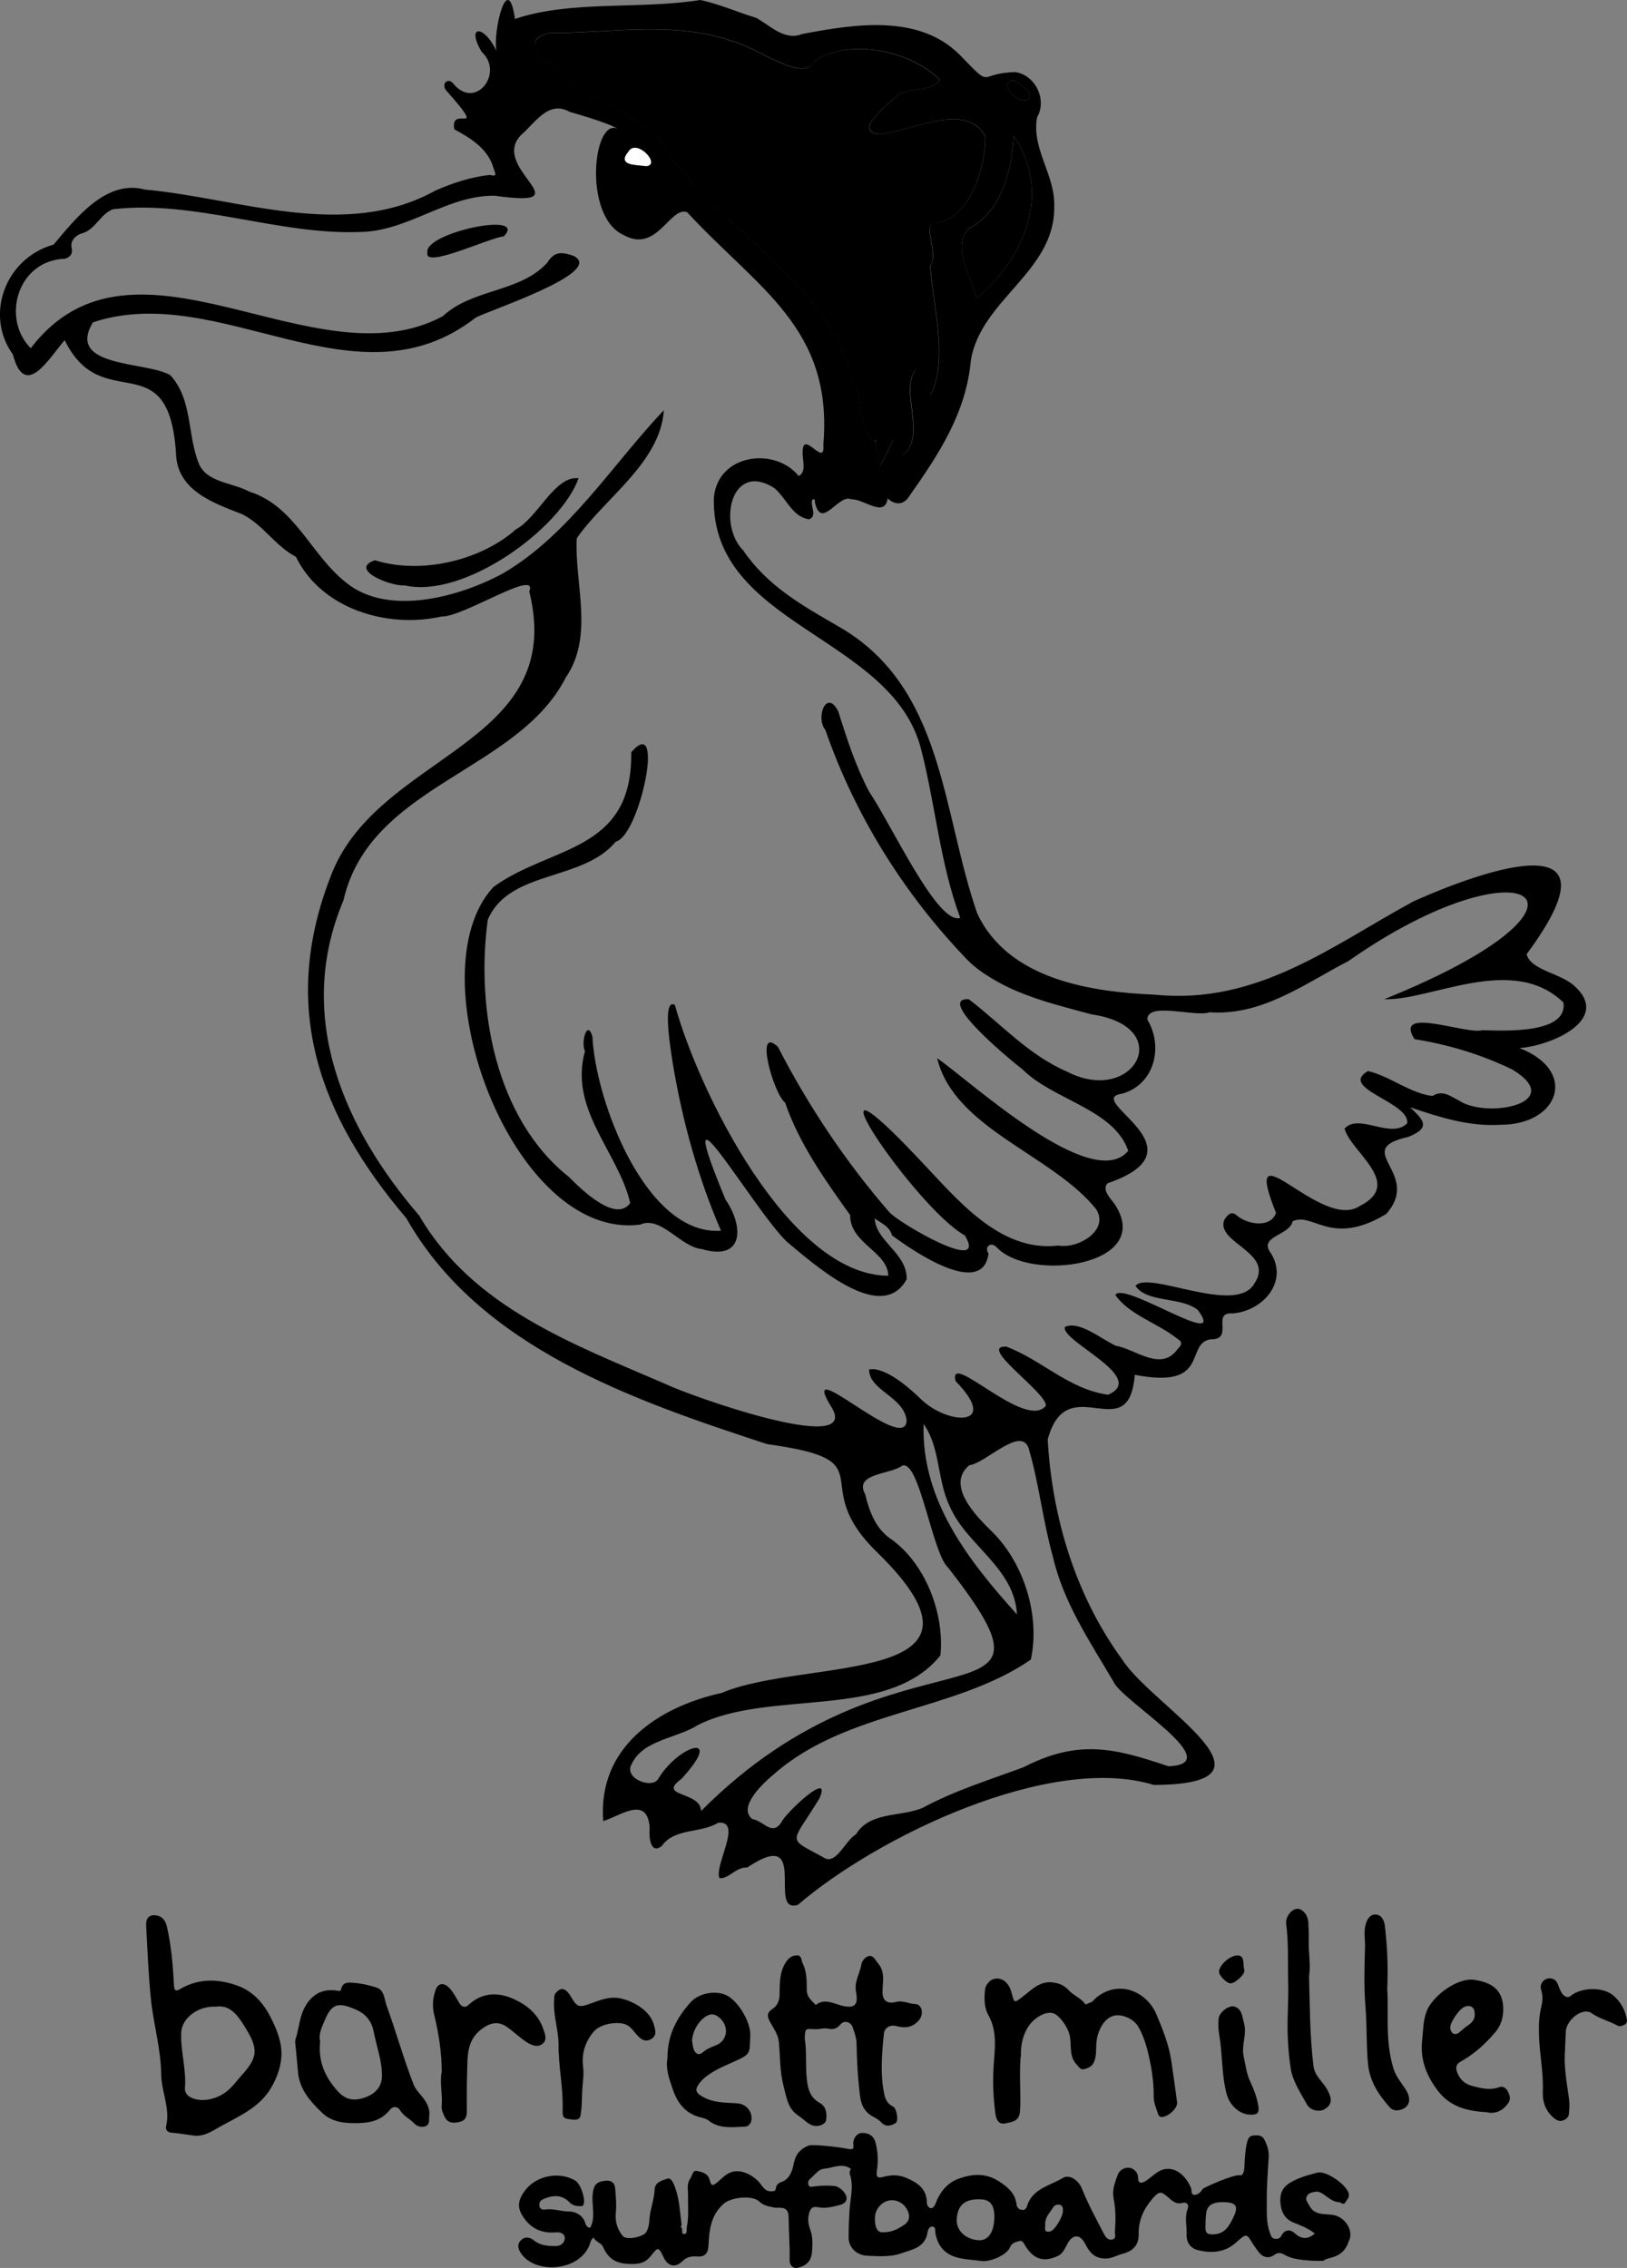
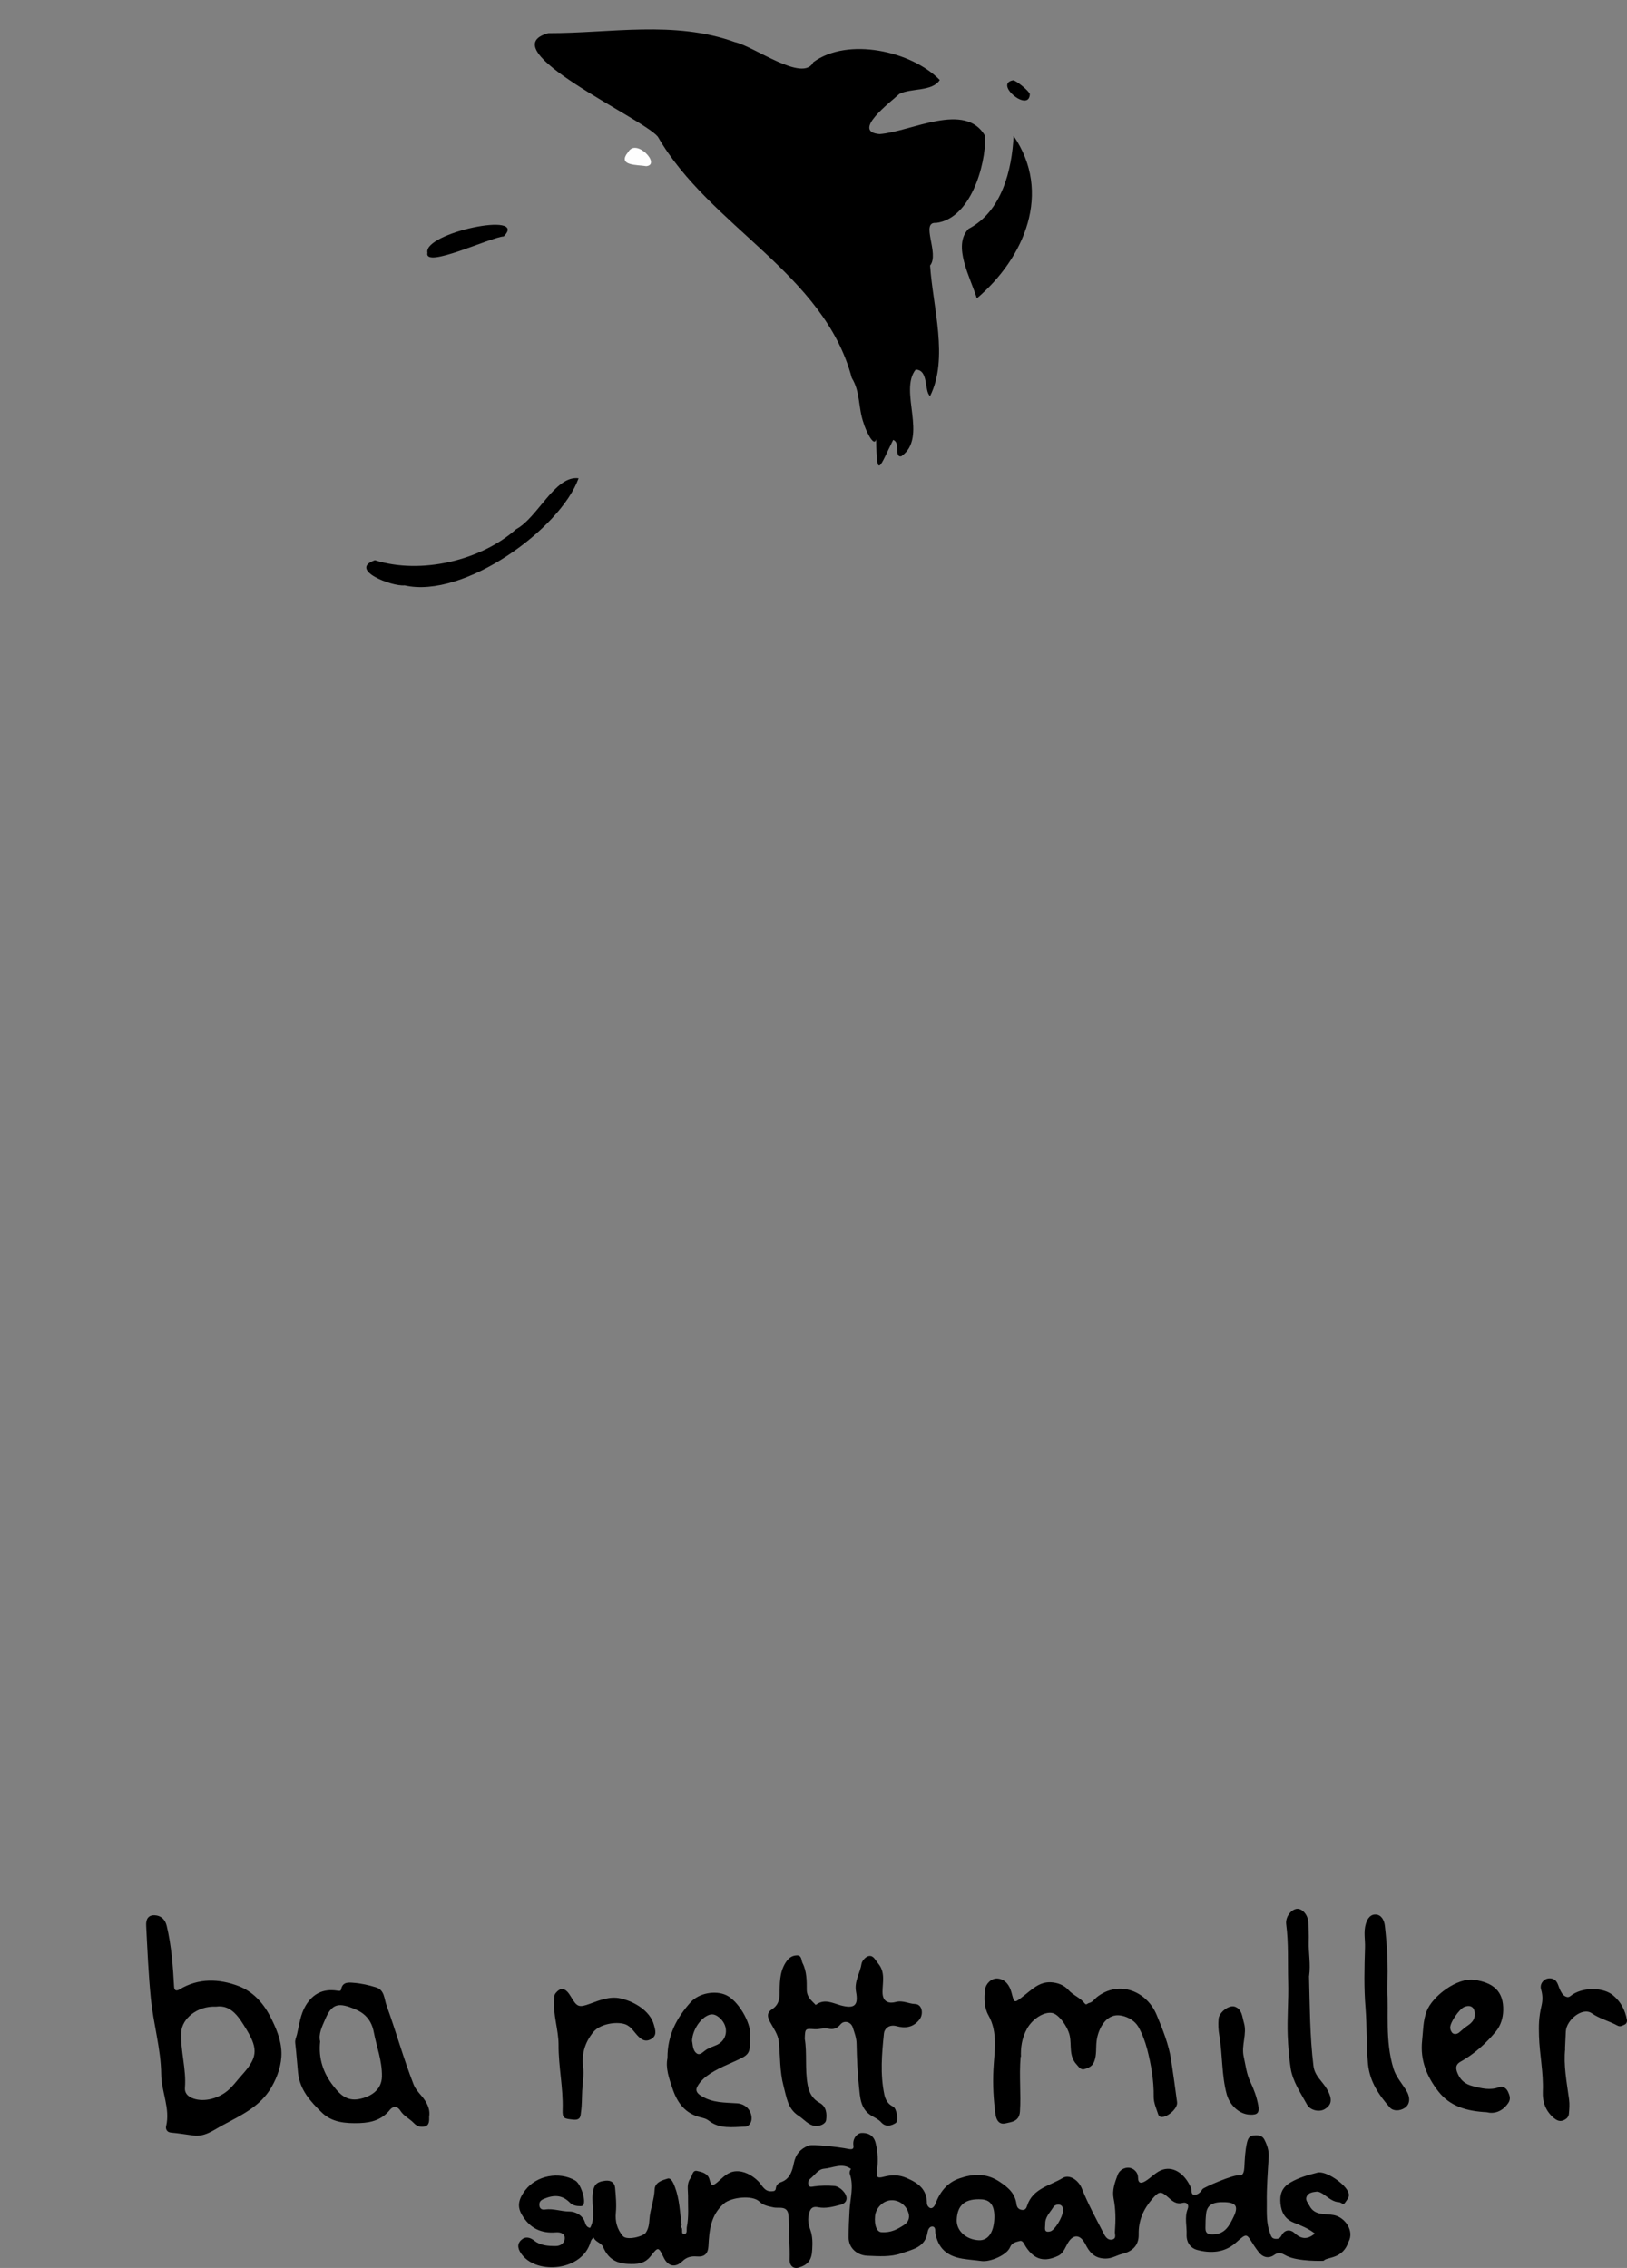
<svg xmlns="http://www.w3.org/2000/svg" id="Calque_1" data-name="Calque 1" viewBox="0 0 179.55 250.29">
  <rect x="0" y="0" width="179.55" height="250.29" fill="#808080" stroke="none" />
  <defs>
    <style>
      .cls-1 {
        fill: none;
      }

      .cls-2 {
        fill: #fefefe;
      }
    </style>
  </defs>
-   <path d="m68.27,14.27c-1.25-.8-5.33-1.88-5.41-1.93-2.34-1.32-3.8,1.23-5.35,2.55-3.61,3.7,7.2,8.13-2.91,6.71-5.26-.08-9.54,3.93-14.85,4-9.06.36-18.23-3.56-27.27-2.51-1.43.51-1.91,2.26-3.48,2.68-.6.17-1.27.78-1.1,1.55.16.74-.16,1.04-.71,1.23-5.24.16-7.08,6.56-3.8,9.88,11.45-14.98,31.3,4.12,45.48-3.54,3.3-3.06,8.48-2.59,11.5-5.87.77-1.22,1.48-1.28,2.91-.79,3.7,1.81-9.71,6.14-10.82,6.85-13.21,10.26-28.14-4.16-42.2.49-3.05,5.04,5.97,4.29,8.54,5.84,2.48,2.7,1.84,6.62,3.18,9.84.92,2.02,3.74,2.02,5.52,3,5.07,1.59,6.77,6.96,10.68,10.03,4.62,3.8,12.56,1.59,17.32-1,7.3-4.25,12.13-12.09,17.76-18.01-.4,5.8-6.49,9.65-9.61,14.13-.27,5.03,1.95,10.76-1.22,15.38-5.31,10.42-21.62,11.8-24.53,24.59-5.47,12.97.23,25.34,8.37,34.79,5.91,10.14,17,14.18,27.28,18.62,2.27,1.13,21.26,7.94,18.29,2.64-4.2-6.68,8.09,5.3,8.21,1.33-.29-2.63-4.15-3.28-4.14-5.62,1.66-.32,4.24,1.83,5.68,3.24,2.98,2.93,8.88,3.18,3.86-1.96-.87-3.53,7.68,5.5,9.96,2.74.24-1.38-7.63-6.68-4.36-6.54,3.9,1.46,6.92,4.72,11.23,5.31,4.46-1.91-5.3-5.94-4.76-7.48,1.57-.74,4.03,1.35,5.62,2.08,2.19.36,4.98,2.92,6.81.37.51-.5.56-.81-.08-1.19-2.08-1.67-5.33-2.63-6.78-4.79.86-1.62,12.55,6.31,9.09,1.65-1.9-1.49-5.6-.76-6.87-2.65,1.38-1.78,11.16,3.36,13.14-.3,2.26-3.39-4.34-4.45-3.34-6.99.38-.56.78-1.09,1.49-.39,1.26.95,3.61,1.27,4.22-.37-4.09-10.17,4.97,2.15,9.26-.78,4.89-2.48-1.01-5.92-1.7-8.53,1.59-1.76,5.09,1.22,6.91-.58.34-2.36-7.64-3.84-4.33-5.77,2.38.53,4.64,2.46,7.12,2.75,1.15-.71,1.98.04,2.92.5,3.06,2.07,12,.29,5.88-3.43-3.39-1.64-7.06-2.75-10.78-3.34-2.37-3.74,5.75-.46,7.5-.99,2.61.08,9.41.38,8.94-3.05-5.62-5.46-14.68-.17-19.78-.37,26.7-10.75,15.67-17.98-3.92-4.23-4.9,2.54-9.55,6.08-15.35,5.67-1.59.58-6.92-1.22-6.87.82,1.81,3,.77,7.19-2.8,8.17-4.45.64,9.5,6.07-1.58,9.88-.71.72.37,1.73.76,2.29,4.51,6.79-9.31,8.7-13,4.79-.64-.7-1.42-.05-.91.68-.66,5.02-8.48-.38-10.65-2.01-.28-1.02-1.18-1.32-1.91-1.87.13,2.55,3.59,3.83,3.53,6.71-2.78,5.1-10.27-1.7-13.2-4.11-3.74-3.56-13.32-20.4-6.79-4.67,2.02,2.93,2.06,6.83-2.6,5.46-2.4-.24-4.53-3.72-6.81-2.71-14.06,1.88-25.02-27.73-16.21-37.25,6.34-4.62,15.37-3.77,15.21-14.87,3.84-4.45.9,9.27-1.7,9.86-3.66,4.43-11.78,3.1-14.13,8.62-1.33,9.8.85,21.97,8.97,28.4,1.45,1.47,5.19,5.07,6.75,2.86-1.32-5.63-6.8-10.32-4.99-16.76-.48-.86.22-3.6.82-1.61.31,6.99,5.87,22.02,14.19,21.43-2.46-5.63-4.27-12.1-5.31-18.39-.16-1.06-1.28-7.41.22-6.52,2.61,9.48,12.56,29.83,23.54,29.88,0-2.63-4.24-3.57-4.2-6.7-2.68-3.73-5.64-7.89-7.18-12.41-1.27-.96-3.43-8.63-.79-6.15,3.35,6.51,7.52,12.76,12.32,18.27,1.09,1.2,10.94,6.95,8.31,2.54-5.49-3.02-18.99-23.18-5.14-8.51,4.11,4.28,8.86,10.41,15.46,9.63,2.2.38,5.64-1.69,4.17-4.01-4.8-6.02-15.67-8.87-17.55-16.67,3.72,2.57,17.12,14.98,21.09,10.22-1.59-4.62-8.27-5.58-11.66-8.98-1.11-.84-9.73-7.92-5.94-7.75,3.66,2.8,6.57,6.15,10.88,8.01,7.32,3.77,12.15-4.97,2.65-6.34-2.94-.81-5.42-1.38-8.28-2.58-1.55-.65-3.99-1.97-5.36-3.39-6.98-7.21-12.44-15.97-15.71-25.4-1.13-1.4.14-4.63,1.43-2.04.94,3.02,1.91,6.02,3.39,8.83,2.46,3.62,7.58,14.8,10.06,13.93-2.24-6.01-2.74-12.5-4.33-18.64-3.21-12.53-23.2-13.57-22.86-27.71.42-4.88,6.75-5.64,9.35-2.42.93-.39.39-1.81.45-2.62-.01-2.65,2.52,1.88,2.28-.84,1.1-12.9-7.27-17.22-15.03-25.64-1.89-.71-3.31,4.6-7.02,2.51-4.57-2.06-3.34-13.42-.48-11.63h-.01l-.05-.03Zm105.62,94.67c3.86,3.71-2.91,6.51-6.21,6.72,6.54,2.54,4.35,8.49-2.12,8.47-3.5.21-6.72-.85-9.94-1.93,1.35,1.32,2.46,2.22-.22,3.27-6.41,1.44,1.62,3.95-2.43,8.51-6.11,3.67-8.05-.27-10.32.8-.3,1.52-3.52,1.61-2.57,3.27,2.26,3.16-.53,6.58-4.02,6.9-2.49-.2.25,2.94-2.52,2.86-2.81.54.05,5.54-8.31,3.91-.65,8.27-7.45-.85-9.61,7.14.5,8.74,3.12,17.35,8.33,24.43,3.32,5.08,18.77,13.65,3.38,13.69-11.45-3.51-30.55,5.73-39.27,13.23-3.49,1.12,1.46-8.84-5.61-4.11-1.19-.09-2.04,1.26-3.04,1.18-.66-1.35,2.61-6.36-.13-6.13-1.98,1.2-4.83.56-6.25,2.57-1.32,1.04-1.43-1.19-1.33-2.02-.27-3.65-3.29-1.27-5.13-.73-.62-8.11,5.98-12.58,13.1-14.15,9.17-3.91,32.41-.64,17.05-15.59-7.89-7.73,1.36-10.01-12.06-11.86-14.79-4.84-31.74-10.66-39.81-24.92-9.69-11.39-13.91-23.27-8.43-37.55,5.01-13.84,26.24-14.43,21.99-31.62,1.05-2.65-7.33,2.87-9.71,2.76-5.93,1.34-13.24-.82-16.04-6.59-2.29-1.19-3.64-3.57-5.95-4.71-3.25-1.26-7.22-2.65-7.29-6.78-.84-12.27-8.16-3.93-12.28-12.42-1.65,1.86-4.38,6.72-5.72,1.57-3.12-4.29-.89-10.6,4.5-12.12,2.45-2.92,5.82-7.23,10.07-6.07,10.32.93,22.09,5.67,32.1.09,1.91-.82,3.87-1.48,5.93-1.7.82.15.73.05.43-.79-.6-2.12-2.54-3.29-4.31-4.25-.54-2.87,3.92,1.16-.94-4.34-.51-.73.27-1.4.82-.71,2.45,3.02,5.67-1.21,3.13-3.5-1.75-2.97.26-3.03,1.64-.1-.43-2.12,1.25-9.05,2.04-3.53C63.03,0,70.61,1.07,77.27,0c2.06.42,4.17,1.37,6.18,1.97,1.54.84,3.14,2.57,5.05,1.79,5.93-1.14,12.88-2.18,17.35,2.23,3.91,4.02,1.84,2.05,6.23,1.97,2.23.36,3.48,3.1,2.37,4.98-.65,3.54,2.05,6.37,1.89,9.94.06,7.09-8.05,10.17-9.19,16.82-.52,5.93-3.63,10.54-6.83,15.09-.57.93-1.54,1-2.36.21-.32,2.21-2.63.04-3.98.11-1.44-.69-3.32,3.45-4.04.37-.03-.17.05-.45-.24-.37-.44.51.61,1.82-.41,2.2-1.91-.27-2.53-2.42-3.9-3.49-4.75-2.94-6.2,4.08-3.37,6.93,2.7,3.94,6.47,6.04,10.47,8.36,11.71,6.65,11.43,20.44,15.35,31.68,3.42,7.36,12.68,8.69,19.59,8.98,11.3,1.15,19.5-5.37,28.54-10.29,8.45-3.78,23.3-8.72,12.5,5.82.46,1.84,3.97,2.11,5.41,3.64h.01Zm-44.93,85.98c6.68-.25-5.25-7.25-6.09-9.35-2.62-4.46-5.53-8.73-6.7-13.86-1.09-3.91-1.5-7.97-2.65-11.87-.84-2.53-4.73,1.63-6.56,1.87-2.62,2.19.79,5.65,2.5,7.3,3.58,3.53,5.34,9.33,4.3,14.14-8.32,5.75-20.29,5.61-28.25,12.56-1.22,1-4.17,3.71-2.49,5.04,1.3.2,2.15,1.93,3.22.35.37-.95,5.68-5.95,4.18-2.62-3.17,5.24-3.73,4.19.7,6.63,1.27.48,2.23-2.06,3.34-2.67,1.52-2.53,4.9-1.91,7.32-2.91,3.6-1.94,7.34-3.08,11.17-4.5,6.06-3.11,10.02-2.13,16.01-.1h0ZM111.81,8.86c-2.18.37,1.78,3.64,1.84,1.52-.08-.32-1.48-1.48-1.84-1.52Zm-4.01,24.06c5.28-4.47,8.34-11.69,4.05-17.94-.18,3.75-1.28,8.33-4.96,10.25-1.83,1.89.25,5.46.91,7.69h0Zm4.43,145.26c-.27-5.18-5.54-7.6-7.42-11.94-1.42-2.95-1.01-6.43-2.88-9.09-.29,8.41,4.98,15.12,10.31,21.03h-.01Zm-8.91-153.59c3.76-.48,5.46-6.21,5.43-9.57-2.18-3.91-8.2-.48-11.66-.23-3.17-.28,1.24-3.54,2.17-4.43,1.32-.68,3.62-.22,4.47-1.54-3.09-3.21-10.14-4.76-13.95-1.97-1.13,2.28-6.48-1.71-8.65-2.22-6.71-2.41-13.78-.97-20.58-.99-6.66,1.68,10.6,9.5,12.07,11.43,5.72,9.94,18.32,15.05,21.4,26.62.96,1.54.69,3.29,1.31,5,.14.55,1.13,2.83,1.38,1.77.05,4.63.41,3,1.88.06.87.3.07,1.94.9,1.81,3-2.1-.29-7.19,1.59-9.57,1.47.03.91,2.37,1.59,2.92,2.06-4.15.28-9.85,0-14.41,1.07-1.31-1.15-4.86.66-4.71h0v.03Zm-25.96,175.28c21.88-22.03,42.07-7.96,27.26-26.88-1.75-1.59-3.18-12.06-5.08-11.23-1.31.99-5.35.8-4.06,3.16.48,1.97,1.19,3.87,2.99,5.03,3.77,2.78,5.77,8.27,5.31,12.74-5.78,7.21-18.8,3.68-26.76,7.68-2.33,1.49-6.03,1.62-7.29,4.27-1,1.64,2.29,2.85,2.92,1.65,2.28-3.76,7.38-5.24,2.56.02-2.81,2.03,2.14,1.32,2.16,3.58h0v-.02Zm-6.03-181.54c1.67-.17-1.11-3.12-1.98-1.58-1.32,1.57,1,1.41,1.98,1.58Z" />
  <path class="cls-1" d="m172.52,110.62c.47,3.44-6.33,3.13-8.94,3.05-1.75.53-9.86-2.76-7.5.99,3.71.59,7.38,1.7,10.78,3.34,6.12,3.72-2.82,5.49-5.88,3.43-.94-.47-1.77-1.21-2.92-.5-2.48-.28-4.74-2.21-7.12-2.75-3.31,1.92,4.67,3.41,4.33,5.77-1.82,1.8-5.33-1.19-6.91.58.69,2.61,6.59,6.05,1.7,8.53-4.29,2.93-13.35-9.39-9.26.78-.61,1.64-2.96,1.32-4.22.37-.72-.69-1.11-.16-1.49.39-.99,2.54,5.6,3.6,3.34,6.99-1.99,3.66-11.76-1.48-13.14.3,1.27,1.9,4.98,1.16,6.87,2.65,3.46,4.66-8.23-3.27-9.09-1.65,1.46,2.16,4.71,3.13,6.78,4.79.64.38.59.69.08,1.19-1.83,2.55-4.62,0-6.81-.37-1.59-.74-4.05-2.82-5.62-2.08-.54,1.54,9.22,5.57,4.76,7.48-4.3-.59-7.33-3.85-11.23-5.31-3.26-.14,4.6,5.16,4.36,6.54-2.29,2.76-10.84-6.26-9.96-2.74,5.02,5.14-.88,4.89-3.86,1.96-1.43-1.41-4.02-3.56-5.68-3.24,0,2.35,3.86,3,4.14,5.62-.12,3.97-12.41-8-8.21-1.33,2.97,5.3-16.03-1.51-18.29-2.64-10.28-4.44-21.36-8.48-27.28-18.62-8.14-9.44-13.85-21.81-8.37-34.79,2.92-12.79,19.23-14.17,24.53-24.59,3.17-4.62.95-10.35,1.22-15.38,3.12-4.48,9.21-8.33,9.61-14.13-5.63,5.91-10.46,13.75-17.76,18.01-4.76,2.59-12.7,4.8-17.32,1-3.91-3.07-5.62-8.44-10.68-10.03-1.79-.98-4.6-.98-5.52-3-1.35-3.21-.7-7.13-3.18-9.84-2.58-1.54-11.6-.79-8.54-5.84,14.06-4.65,28.99,9.77,42.2-.49,1.11-.71,14.52-5.03,10.82-6.85-1.43-.48-2.14-.43-2.91.79-3.02,3.29-8.2,2.81-11.5,5.87-14.18,7.66-34.02-11.44-45.48,3.54-3.28-3.32-1.44-9.72,3.8-9.88.56-.2.87-.49.71-1.23-.16-.77.5-1.38,1.1-1.55,1.58-.43,2.05-2.18,3.48-2.68,9.04-1.04,18.21,2.87,27.27,2.51,5.31-.07,9.59-4.08,14.85-4,10.12,1.43-.69-3.01,2.91-6.71,1.54-1.32,3-3.88,5.35-2.55.09.05,4.16,1.12,5.41,1.93-2.86-1.79-4.09,9.57.48,11.63,3.71,2.09,5.13-3.23,7.02-2.51,7.76,8.42,16.12,12.73,15.03,25.64.24,2.72-2.3-1.81-2.28.84-.06.8.48,2.23-.45,2.62-2.6-3.22-8.93-2.46-9.35,2.42-.34,14.15,19.65,15.18,22.86,27.71,1.6,6.14,2.09,12.63,4.33,18.64-2.48.87-7.59-10.3-10.06-13.93-1.48-2.81-2.45-5.82-3.39-8.83-1.29-2.59-2.56.64-1.43,2.04,3.27,9.43,8.73,18.19,15.71,25.4,1.38,1.42,3.81,2.74,5.36,3.39,2.86,1.21,5.34,1.77,8.28,2.58,9.5,1.37,4.67,10.11-2.65,6.34-4.31-1.86-7.23-5.21-10.88-8.01-3.79-.17,4.83,6.91,5.94,7.75,3.4,3.4,10.07,4.35,11.66,8.98-3.96,4.77-17.36-7.64-21.09-10.22,1.88,7.8,12.75,10.65,17.55,16.67,1.47,2.32-1.97,4.38-4.17,4.01-6.59.78-11.34-5.35-15.46-9.63-13.85-14.68-.34,5.48,5.14,8.51,2.63,4.4-7.22-1.34-8.31-2.54-4.8-5.51-8.97-11.76-12.32-18.27-2.64-2.48-.48,5.19.79,6.15,1.54,4.53,4.5,8.69,7.18,12.41-.04,3.13,4.2,4.07,4.2,6.7-10.97-.05-20.93-20.4-23.54-29.88-1.5-.89-.38,5.46-.22,6.52,1.04,6.29,2.85,12.76,5.31,18.39-8.33.59-13.88-14.44-14.19-21.43-.6-2-1.3.75-.82,1.61-1.81,6.44,3.68,11.13,4.99,16.76-1.57,2.21-5.3-1.4-6.75-2.86-8.11-6.42-10.31-18.6-8.97-28.4,2.35-5.52,10.47-4.19,14.13-8.62,2.6-.59,5.54-14.31,1.7-9.86.17,11.1-8.87,10.25-15.21,14.87-8.81,9.52,2.15,39.13,16.21,37.25,2.28-1.01,4.41,2.48,6.81,2.71,4.66,1.36,4.62-2.54,2.6-5.46-6.53-15.73,3.05,1.11,6.79,4.67,2.93,2.42,10.42,9.22,13.2,4.11.06-2.88-3.4-4.16-3.53-6.71.73.56,1.63.85,1.91,1.87,2.16,1.63,9.99,7.03,10.65,2.01-.51-.73.28-1.38.91-.68,3.7,3.92,17.51,2.01,13-4.79-.39-.56-1.47-1.57-.76-2.29,11.08-3.81-2.87-9.25,1.58-9.88,3.56-.98,4.61-5.17,2.8-8.17-.05-2.04,5.27-.25,6.87-.82,5.8.42,10.44-3.12,15.35-5.67,19.6-13.76,30.63-6.52,3.92,4.23,5.1.2,14.16-5.09,19.78.37h0l.05.03Z" />
  <path d="m65.51,246.93c-.23.18-.29.32-.35.52-.91,3.14-5.83,3.61-7.55,1.38-.38-.49-.64-1.08-.12-1.6.46-.45.97-.35,1.48.05.68.54,1.52.59,2.36.59.55,0,.95-.34.99-.79.06-.57-.44-.76-.96-.72-1.66.14-2.9-.47-3.76-1.93-.51-.86-.45-1.66.38-2.74,1.24-1.61,3.74-2.08,5.5-1.05.56.33,1.11,1.88.95,2.55-.06.25-.17.27-.38.28-.45,0-.86-.08-1.18-.41-.86-.87-1.8-.84-2.86-.39-.41.17-.53.4-.48.77.05.35.33.45.63.4.91-.14,1.79.23,2.7.22.56,0,1.44.35,1.7,1.21.08.28.23.56.57.59.63-1.18.16-2.44.27-3.66.1-1.06.38-1.42,1.42-1.54.57-.06,1.01.19,1.06.78.08.92.17,1.84.08,2.78s.15,1.8.77,2.54c.43.52,2.25.07,2.54-.37.32-.48.37-.99.4-1.49.08-1.11.53-2.14.57-3.26.03-.82.86-1.03,1.43-1.21.41-.13.66.53.81.92.51,1.34.55,2.77.74,4.18,0,.07-.07.16-.11.23.36.16-.06.82.42.78.36-.03.21-.51.27-.8.23-1.14.11-2.29.13-3.43,0-.66-.17-1.31.26-1.91.22-.3.23-.92.72-.82.54.11,1.2.27,1.38.92.2.76.32.81.96.26.54-.46,1.05-1.07,1.92-1.14.91-.07,1.82.42,2.5,1.09.41.4.67,1.17,1.47,1.12.26-.02.45,0,.49-.38.03-.27.23-.52.56-.63.96-.33,1.24-1.21,1.41-2.07.19-.98.71-1.61,1.64-1.97.4-.16,3.24.14,4.36.37.46.09.64.02.58-.38-.12-.77.42-1.36.9-1.38.54-.02,1.29.13,1.54,1.06.27,1.06.31,2.08.15,3.11-.12.8.15.82.74.67.86-.22,1.65-.26,2.56.14,1.29.56,2.21,1.24,2.22,2.76,0,.29.24.53.41.56.21.04.43-.21.52-.45.49-1.32,1.3-2.37,2.65-2.83,1.5-.52,2.97-.62,4.45.37.98.65,1.71,1.3,1.86,2.49.04.28.18.55.59.61.42.06.52-.27.58-.46.62-1.91,2.52-2.2,3.93-3.06.73-.44,1.74.23,2.11,1.16.69,1.73,1.59,3.37,2.44,5.02.17.33.46.74.95.6.46-.13.23-.58.26-.87.09-1.23.1-2.44-.15-3.68-.17-.86.14-1.75.46-2.59.22-.57.81-.82,1.26-.77s.97.45.98,1.07c0,.75.42.65.84.39.58-.36,1.06-.9,1.67-1.17,1.29-.56,2.62.29,3.33,1.92.11.26-.05.8.42.78.34-.02.65-.27.85-.63.09-.16,3.43-1.65,4.13-1.53.36.06.47-.46.49-.83.05-.93.08-1.85.29-2.76.1-.42.26-.75.64-.79.46-.05,1-.1,1.28.44.31.6.52,1.22.48,1.92-.1,1.69-.24,3.38-.21,5.07,0,1.11-.06,2.26.36,3.35.12.32.16.56.55.61.36.04.55-.06.72-.38.36-.67.98-.67,1.44-.25.74.69,1.43.73,2.23.05-.68-.55-1.51-.88-2.32-1.2-1-.4-1.38-1.18-1.47-2.12-.09-.95.11-1.74,1.11-2.32.95-.55,1.95-.82,2.96-1.08.95-.25,3.14,1.28,3.44,2.23.16.48-.18.76-.38,1.08s-.44-.04-.67-.05c-.63-.02-1.12-.45-1.6-.79-.28-.21-.65-.41-.89-.37-.38.05-.9.09-1.09.56-.16.38.15.67.32,1,.58,1.12,1.78.85,2.66,1.02,1.28.24,2.29,1.75,1.66,2.93-.66,1.98-2.36,1.65-2.76,2.11-.02.02-2.8.1-4.05-.52-.48-.23-.81-.54-1.4-.12-.6.43-1.27.3-1.75-.36-.16-.22-.33-.43-.48-.67-.87-1.35-.72-1.46-2.04-.29-1.23,1.08-2.76,1.17-4.26.76-.71-.2-1.18-.83-1.14-1.7.04-.94-.25-1.88.12-2.82.18-.46-.1-.79-.58-.66-.72.19-1.15-.24-1.58-.62-.81-.72-1.01-.67-1.75.18-.98,1.14-1.53,2.38-1.5,3.9.03,1.22-.67,1.89-1.83,2.17-.6.15-1.11.51-1.81.51-1.01,0-1.61-.46-2.07-1.27-.12-.21-.22-.43-.36-.63-.49-.74-1.14-.71-1.64.02-.37.54-.53,1.27-1.18,1.58-1.48.7-2.6.47-3.56-1-.19-.29-.33-.73-.66-.64-.39.11-.87.16-1.09.7-.34.85-2.2,1.65-3.16,1.51-.7-.1-1.4-.14-2.11-.26-1.7-.29-2.68-1.16-2.97-2.86-.03-.19.06-.64-.3-.68-.38-.04-.53.42-.56.64-.26,1.68-1.68,1.88-2.88,2.31-1.22.43-2.5.32-3.77.27-1.14-.05-2.06-.87-2.06-2.01,0-1,.04-2,.1-3,.08-1.32.49-2.65.04-3.98-.07-.2-.01-.44.13-.58-.97-.73-2-.11-2.99-.03-.62.05-1.02.7-1.51,1.1-.25.2-.29.51-.16.76.11.21.39.12.6.09.74-.1,1.47-.11,2.21-.05.64.06,1.42.86,1.35,1.44-.04.36-.35.55-.67.64-.81.21-1.63.44-2.46.27-.77-.16-.93.31-1.05.88s0,1.14.19,1.63c.26.74.24,1.45.2,2.18-.05,1.15-.48,1.69-1.54,1.98-.53.15-.97-.24-.95-.84.04-1.57-.1-3.14-.11-4.7,0-1.42-1.05-.97-1.66-1.11-.58-.13-1.12-.21-1.56-.64-.77-.76-3.13-.48-3.92.21-1.48,1.29-1.62,2.97-1.71,4.69-.05.85-.43,1.22-1.27,1.15-.61-.05-1.12.05-1.61.53-.78.76-1.59.56-2.06-.42-.58-1.19-.6-1.21-1.43-.15-.67.85-1.47.91-2.51.86-1.41-.07-2.22-.65-2.75-1.88-.19-.44-.81-.53-1.02-.99h0l-.02-.04Zm44.22-2.07c.06-1.38-.38-2.07-1.38-2.14-1.82-.11-2.7.59-2.77,2.25-.05,1.2,1.03,2.2,2.45,2.26,1,.04,1.63-.84,1.7-2.37h0Zm-12.46,1.48c1.09.08,1.8-.35,2.47-.78.44-.28.71-.73.52-1.34-.26-.87-1.07-1.47-1.97-1.4-.85.06-1.63.85-1.72,1.72-.11,1.11.23,1.78.7,1.8h0Zm37.95-3.31c-1.34-.06-1.99.29-2.11,1.21-.07.55-.08,1.12-.08,1.68s.31.68.86.66c1.29-.03,1.76-.93,2.23-1.9.56-1.15.32-1.59-.9-1.65h0Zm-19.87,2.43c0,.4-.21.98.56.79.5-.12,1.37-1.6,1.39-2.22.01-.3.01-.58-.3-.7-.29-.12-.65.06-.74.22-.36.6-.95,1.11-.91,1.91h0Z" />
  <path d="m21.33,235.67c-.82-.11-1.64-.25-2.46-.32-.48-.04-.6-.43-.54-.69.48-1.98-.52-3.81-.54-5.74-.03-2.81-.86-5.54-1.14-8.34-.27-2.69-.38-5.38-.52-8.07-.04-.72.23-1.18.95-1.15.69.04,1.15.46,1.32,1.18.52,2.2.69,4.45.81,6.7.02.5.31.48.6.31,2.11-1.28,4.38-1.18,6.52-.37,1.51.57,2.69,1.8,3.47,3.32.66,1.27,1.23,2.6,1.26,4.02.03,1.32-.42,2.63-1.09,3.8-1.22,2.15-3.39,3.13-5.43,4.23-1,.54-1.95,1.3-3.22,1.12h.01Zm2.52-14.22c-2.07-.1-3.77,1.31-3.85,2.83-.1,2.07.58,4.06.41,6.13-.04.47.2.86.73,1.1,1.13.52,2.8.19,3.96-.77.6-.49,1.02-1.11,1.53-1.67,1.71-1.89,1.95-2.83.58-5.08-.78-1.27-1.64-2.79-3.36-2.54h0Z" />
  <path d="m88.81,225c.27,1.55,0,3.34.32,5.09.16.86.52,1.54,1.31,1.97.77.42.82,1.21.73,1.9-.06.46-.72.69-1.16.66-.77-.05-1.27-.73-1.89-1.13-1.2-.77-1.32-2.05-1.65-3.28-.43-1.62-.36-3.26-.52-4.89-.08-.82-.61-1.5-.99-2.22-.28-.54-.36-.98.26-1.38.55-.35.79-.88.81-1.56.03-1.22-.04-2.45.67-3.57.31-.5.68-.78,1.23-.8.57-.02.48.55.64.86.47.92.46,1.95.46,2.94,0,.75.46,1.13.9,1.58.05.05.04.13.17.04.9-.64,1.78-.16,2.65.09,1.5.41,2.01.06,1.72-1.48-.22-1.17.45-2.07.61-3.12.04-.28.5-.92,1.01-.84.35.05.57.53.84.85.79.96.46,2.09.46,3.12,0,1.23.85,1.27,1.45,1.11.8-.22,1.44.2,2.16.22.76.03.95,1.07.48,1.7-.69.9-1.6,1-2.54.74-.84-.23-1.34.31-1.39.79-.23,2.24-.43,4.5.04,6.74.11.54.37,1.07.97,1.35.4.19.63,1.59.29,1.81-.5.32-1.11.47-1.59-.06-.3-.34-.69-.51-1.05-.72-1.28-.76-1.29-2.05-1.42-3.27-.16-1.55-.23-3.12-.26-4.68,0-.62-.23-1.24-.43-1.84-.21-.61-.95-.79-1.34-.32-.39.47-.78.6-1.36.48-.48-.11-1,.09-1.48.06-1.06-.07-1.07-.12-1.11,1.07h-.02.02Z" />
  <path d="m112.63,227.01c-.17,2.15.06,4.08-.07,6.01-.08,1.12-.92,1.15-1.59,1.31-.66.16-1.01-.29-1.11-1-.22-1.63-.31-3.22-.23-4.89.09-1.99.54-4.11-.55-6.04-.49-.87-.48-1.91-.37-2.85.06-.56.65-1.28,1.42-1.2.82.09,1.28.75,1.49,1.52.34,1.27.27,1.22,1.38.37.87-.67,1.68-1.54,2.97-1.48.78.04,1.46.32,1.94.85.53.6,1.32.85,1.79,1.48.17.24.31,0,.47-.04.41-.08.6-.43.89-.66,2.48-1.93,5.52-.6,6.58,1.96.67,1.6,1.34,3.27,1.6,4.96.24,1.55.45,3.13.66,4.69.09.67-1.02,1.64-1.7,1.63-.22,0-.35-.16-.4-.34-.2-.63-.49-1.24-.48-1.91.02-1.78-.28-3.52-.72-5.23-.22-.84-.53-1.68-.95-2.43-.52-.94-1.73-1.39-2.49-1.31-1.26.13-1.99,1.62-2.14,2.82-.1.76.03,1.53-.27,2.29-.21.52-.6.67-1.02.81-.46.15-.65-.2-.93-.51-.85-.92-.53-2.09-.74-3.13-.19-.97-1.19-2.4-1.94-2.54-.94-.17-2.19.69-2.76,1.7-.61,1.07-.73,2.19-.69,3.13h-.02l-.02.03Z" />
  <path d="m47.36,233.52c0,.46.06.99-.44,1.14-.42.12-.87.04-1.24-.35-.47-.5-1.13-.77-1.52-1.41-.24-.39-.72-.57-1.14-.05-.86,1.06-1.96,1.4-3.34,1.45-1.56.05-3.03-.07-4.14-1.14-1.25-1.21-2.45-2.5-2.65-4.42-.11-1.1-.18-2.19-.31-3.28-.04-.37.12-.65.19-.93.26-1.08.37-2.2.96-3.19.79-1.32,1.93-1.88,3.43-1.66.25.04.45.09.49-.15.15-.84.85-.75,1.35-.71.84.06,1.69.25,2.49.5.96.29.9,1.28,1.17,2.01,1.05,2.88,1.86,5.84,2.98,8.7.29.74.89,1.18,1.28,1.81.35.55.53,1.09.45,1.7h0v-.02Zm-12.03-8.23c-.21,1.91.37,3.52,1.43,4.88.66.85,1.43,1.75,2.86,1.48,1.26-.24,2.5-.97,2.53-2.49.03-1.73-.59-3.27-.9-4.9-.22-1.19-.88-2.01-1.94-2.47-1.92-.84-2.67-.72-3.42,1.05-.34.79-.77,1.63-.56,2.45h0Z" />
  <path d="m164.09,233.1c-2.28-.11-4.09-.67-5.36-2.3s-2.02-3.45-1.79-5.59c.12-1.09.09-2.17.5-3.25.64-1.69,3.4-3.74,5.25-3.47,2.12.31,3.26,1.27,3.2,3.39-.02.78-.25,1.65-.84,2.35-1.11,1.32-2.36,2.45-3.86,3.29-.63.35-.53.82-.33,1.3.31.74.83,1.19,1.67,1.4.98.25,1.9.49,2.9.12.42-.16.8.09.99.5s.34.83,0,1.29c-.68.95-1.57,1.17-2.36.97h.03Zm-1.35-10.81c.04-.76-.45-1.1-1.16-.8-.54.23-1.57,1.71-1.54,2.29,0,.22.13.51.3.62s.45.1.69-.1c.32-.28.64-.56,1-.8.36-.25.76-.64.71-1.2h0Z" />
  <path d="m73.66,227.11c-.01-2.53,1.03-4.44,2.55-6.14.91-1.02,2.74-1.35,3.95-.78,1.29.61,2.7,2.97,2.64,4.43-.01.37-.04.75-.05,1.13-.03.64-.15.99-.92,1.38-1.29.64-2.7,1.11-3.87,2-.41.31-.79.72-1.02,1.17-.15.29-.16.62.41.98,1.29.82,2.65.74,4.01.84.9.07,1.58.75,1.58,1.66,0,.49-.3.9-.71.91-1.37.05-2.81.28-3.99-.64-.33-.26-.68-.32-1-.4-1.65-.44-2.49-1.59-3.01-3.12-.4-1.17-.8-2.31-.57-3.4h0v-.02Zm2.71-1.9c.09.39.05,1.08.53,1.41.4.27.77-.3,1.16-.49.3-.15.6-.29.91-.4,1.3-.48,1.54-2.05.48-3.01-.36-.32-.72-.51-1.17-.37-.94.31-1.85,1.63-1.91,2.86h0Z" />
-   <path d="m48.75,228.69c0-2.06-.31-4.23-.84-6.36-.23-.95-.15-1.81.15-2.69.27-.8.89-.88,1.48-.3.51.51.8,1.16,1.17,1.75.31.49.7.44.96.2,1.55-1.46,3.34-1.46,5.09-.65,1.39.64,2.61,1.63,3.17,3.2.22.63.51,1.3-.11,1.75-.57.41-1.26.07-1.79-.28-.7-.48-1.32-1.06-2.01-1.57-.97-.71-1.84-.56-2.8.13-1.78,1.27-1.61,3.14-1.67,4.94-.05,1.43-.03,2.87-.03,4.3,0,.56-.26.94-.79,1.06-.64.15-1.28.18-1.64-.52-.18-.37-.39-.81-.35-1.2.13-1.22-.23-2.42,0-3.78h0v.02Z" />
  <path d="m64.25,230.71c-.04.78-.02,1.57-.13,2.34-.06.42,0,.96-.86.87-1.01-.11-1.21-.11-1.17-1.11.08-2.4-.47-4.76-.45-7.16,0-1.67-.63-3.3-.48-4.99.02-.23-.03-.47.16-.7.58-.71,1.11-.59,1.69.4.67,1.15.89,1.21,2.1.77,1.09-.4,2.18-.85,3.37-.59,1.49.33,3.28,1.37,3.69,2.94.15.55.36,1.15-.3,1.54-.68.4-1.15.03-1.59-.46-.45-.49-.75-1.09-1.57-1.24-1.01-.2-2.55.11-3.22.92-.92,1.12-1.32,2.37-1.14,3.85.11.85-.05,1.75-.1,2.62h0Z" />
  <path d="m172.73,226.1c-.2,1.78.17,3.69.43,5.6.07.52.03,1.06-.02,1.59-.04.39-.35.63-.71.74s-.68-.07-.94-.28c-.91-.76-1.28-1.78-1.23-2.94.09-2.07-.36-4.09-.42-6.13-.03-1.13-.04-2,.29-3.4.13-.57.11-1.14-.05-1.68-.13-.42,0-.76.26-1.01.26-.26.68-.33,1.04-.2.45.16.55.63.7,1.01.18.44.37.77.65.91.43.22.51-.02.91-.26,1.27-.76,3.34-.72,4.39.16.82.69,1.33,1.62,1.51,2.7.04.22-.05.45-.29.54-.24.1-.44.26-.77.08-.91-.5-1.94-.74-2.82-1.35-1.02-.71-2.79.73-2.86,2-.03.59-.05,1.19-.09,1.95h0l.02-.03Z" />
  <path d="m144.46,218.05c.09,3.26.08,6.61.49,9.95.13,1.1,1.01,1.71,1.5,2.57.61,1.08.54,1.73-.29,2.21-.58.33-1.57.12-1.92-.52-.71-1.29-1.59-2.58-1.81-4.02-.18-1.16-.27-2.37-.32-3.56-.08-1.99.11-3.98.05-5.97-.06-2.12.06-4.25-.22-6.36-.1-.75.49-1.58,1.13-1.69.59-.1,1.27.62,1.31,1.48.04.71.07,1.43.05,2.12-.04,1.25.23,2.48.04,3.8h-.01Z" />
  <path d="m153.09,219.53c.18,2.49-.26,5.67.69,8.76.28.9.89,1.58,1.37,2.34.51.8.5,1.6-.15,2.01-.53.34-1.25.36-1.62-.06-1.21-1.38-2.22-2.85-2.41-4.8-.2-2.06-.11-4.12-.27-6.17-.19-2.23-.13-4.45-.06-6.68.03-.87-.18-1.72.09-2.63.2-.66.57-1.05,1.09-1.02.64.03.94.65,1.01,1.25.24,2.11.38,4.23.26,7.01h0Z" />
  <path d="m137.92,233.37c-1.17-.05-2.21-1.05-2.54-2.24-.58-2.13-.45-4.34-.82-6.5-.11-.62-.13-1.22-.08-1.84.06-.71,1.16-1.58,1.81-1.33.79.29.79,1.11.99,1.79.36,1.23-.31,2.44-.03,3.71.21.94.31,1.91.73,2.78.39.82.7,1.66.87,2.56.16.85-.05,1.12-.93,1.07h0Z" />
-   <path d="m136.67,215.8c.74.12.47,1.03.65,1.61.14.44-1.04,1.49-1.52,1.47-.46-.02-1.27-.85-1.27-1.29,0-.69,1.19-1.85,2.14-1.79h0Z" />
  <path class="cls-1" d="m58.84,20.31c4.85,1.12,6,7.27,9.03,10.63,3.82,3.95,7.21,8.55,5.37,14.34-8.2,9.25-16.23,21.98-30.48,21-7.27-.61-8.65-10.04-15.28-12.03-1.8-.99-4.58-.96-5.52-3-2.44-17.7-7.51-5.68-12.46-14.39,1.77-4.03,11.77-1.75,15.48-1.15,9.16,2.58,18.97,5.81,27.46-.62,3.87-1.88,8.86-2.66,11.6-6.09-2.54-3.26-4.25,1.93-6.87,2.13-22.74,12.84-25.02-1.1-46.36,2.27-4.36-1.06-7.05,7.33-8.15,4.21-3.47-9.86,3.98-6.87,5.24-10.27,3.55-6.46,10.59-4.5,16.74-3.15,8.71.77,17.43,3.1,25.47-1.79,2.28-2.07,9.23,1.34,8.76-2.08h-.03Zm-17.45,41.52c-3.02,1.03,1.84,2.92,3.26,2.78,3.36,1.05,6.61-.9,9.59-2.22,1.33-.71,2.13-2.12,3.78-2.25.53-1.23,9.05-8.16,4.69-7.31-5.28,6.02-12.76,11.76-21.31,9.01h0Zm5.78-33.95c-.46,1.84,7-1.72,8.42-1.8,2.81-2.84-8.89-.41-8.42,1.8Z" />
  <path d="m98.57,48.54c-1.48,2.95-1.83,4.55-1.88-.06-.26,1.01-1.24-1.22-1.38-1.77-.62-1.72-.35-3.45-1.31-5-3.07-11.57-15.68-16.69-21.4-26.62-1.61-2.03-18.64-9.66-12.08-11.43,6.8.02,13.88-1.43,20.58.99,2.15.48,7.53,4.51,8.65,2.22,3.81-2.81,10.86-1.23,13.96,1.96-.85,1.31-3.16.86-4.47,1.54-.91.86-5.36,4.17-2.17,4.43,3.47-.26,9.48-3.67,11.66.23.05,3.36-1.68,9.11-5.42,9.57-1.8-.16.4,3.4-.67,4.7.3,4.56,2.07,10.26,0,14.41-.67-.53-.13-2.9-1.59-2.92-1.89,2.38,1.41,7.47-1.59,9.57-.83.13-.04-1.53-.9-1.81h0Z" />
  <path class="cls-1" d="m128.94,194.91c-6.02-2.04-9.92-3.01-16.01.1-3.82,1.43-7.57,2.57-11.17,4.5-2.42,1-5.8.38-7.32,2.91-1.13.64-2.06,3.13-3.34,2.68-4.44-2.44-3.86-1.4-.7-6.64,1.46-3.3-3.76,1.62-4.18,2.62-1.06,1.57-1.93-.15-3.22-.35-1.72-1.32,1.32-4.06,2.49-5.04,7.51-5.79,17.18-7.63,25.96-10.78,5.68-2.69,1.33-12.56-2.01-15.92-1.71-1.66-5.12-5.1-2.5-7.3,1.85-.31,5.72-4.34,6.56-1.87,1.15,3.9,1.55,7.96,2.65,11.87,1.17,5.12,4.08,9.39,6.7,13.85.9,2.12,12.71,9.1,6.09,9.36h0Z" />
  <path class="cls-1" d="m77.35,199.88c-.27-2.02-2.23-1.34-3.02-2.4-.09-.54.37-.88.86-1.17,1.15-.34,3.24-4.5.82-3.41-5.07,6.69-9.13,2.78-4.31-.24,7.69-4.53,16.34-3.89,24.72-6.07,2.35-1.22,6.84-.77,7.35-3.9.47-4.47-1.54-9.96-5.31-12.74-1.8-1.16-2.51-3.05-2.99-5.03-1.28-2.38,2.75-2.15,4.06-3.16,1.86-.99,3.37,9.75,5.09,11.23,14.8,18.92-5.35,4.84-27.26,26.88h-.01Z" />
  <path d="m111.85,14.99c4.29,6.25,1.22,13.46-4.05,17.94-.67-2.23-2.74-5.81-.91-7.68,3.68-1.92,4.78-6.5,4.97-10.25h0Z" />
  <path class="cls-2" d="m71.32,18.34c-.98-.17-3.29-.01-1.98-1.58.87-1.54,3.65,1.41,1.98,1.58Z" />
  <path d="m111.81,8.86c.36.03,1.76,1.19,1.84,1.52-.06,2.12-4.03-1.15-1.84-1.52Z" />
  <path d="m41.39,61.83c5.12,1.61,11.72,0,15.57-3.43,2.38-1.26,4.28-5.95,6.89-5.62-2,5.59-12.67,13.33-19.2,11.82-1.43.15-6.27-1.75-3.26-2.78h0Z" />
  <path d="m47.17,27.89c-.48-2.2,11.22-4.64,8.42-1.8-1.44.08-8.83,3.63-8.42,1.8Z" />
</svg>